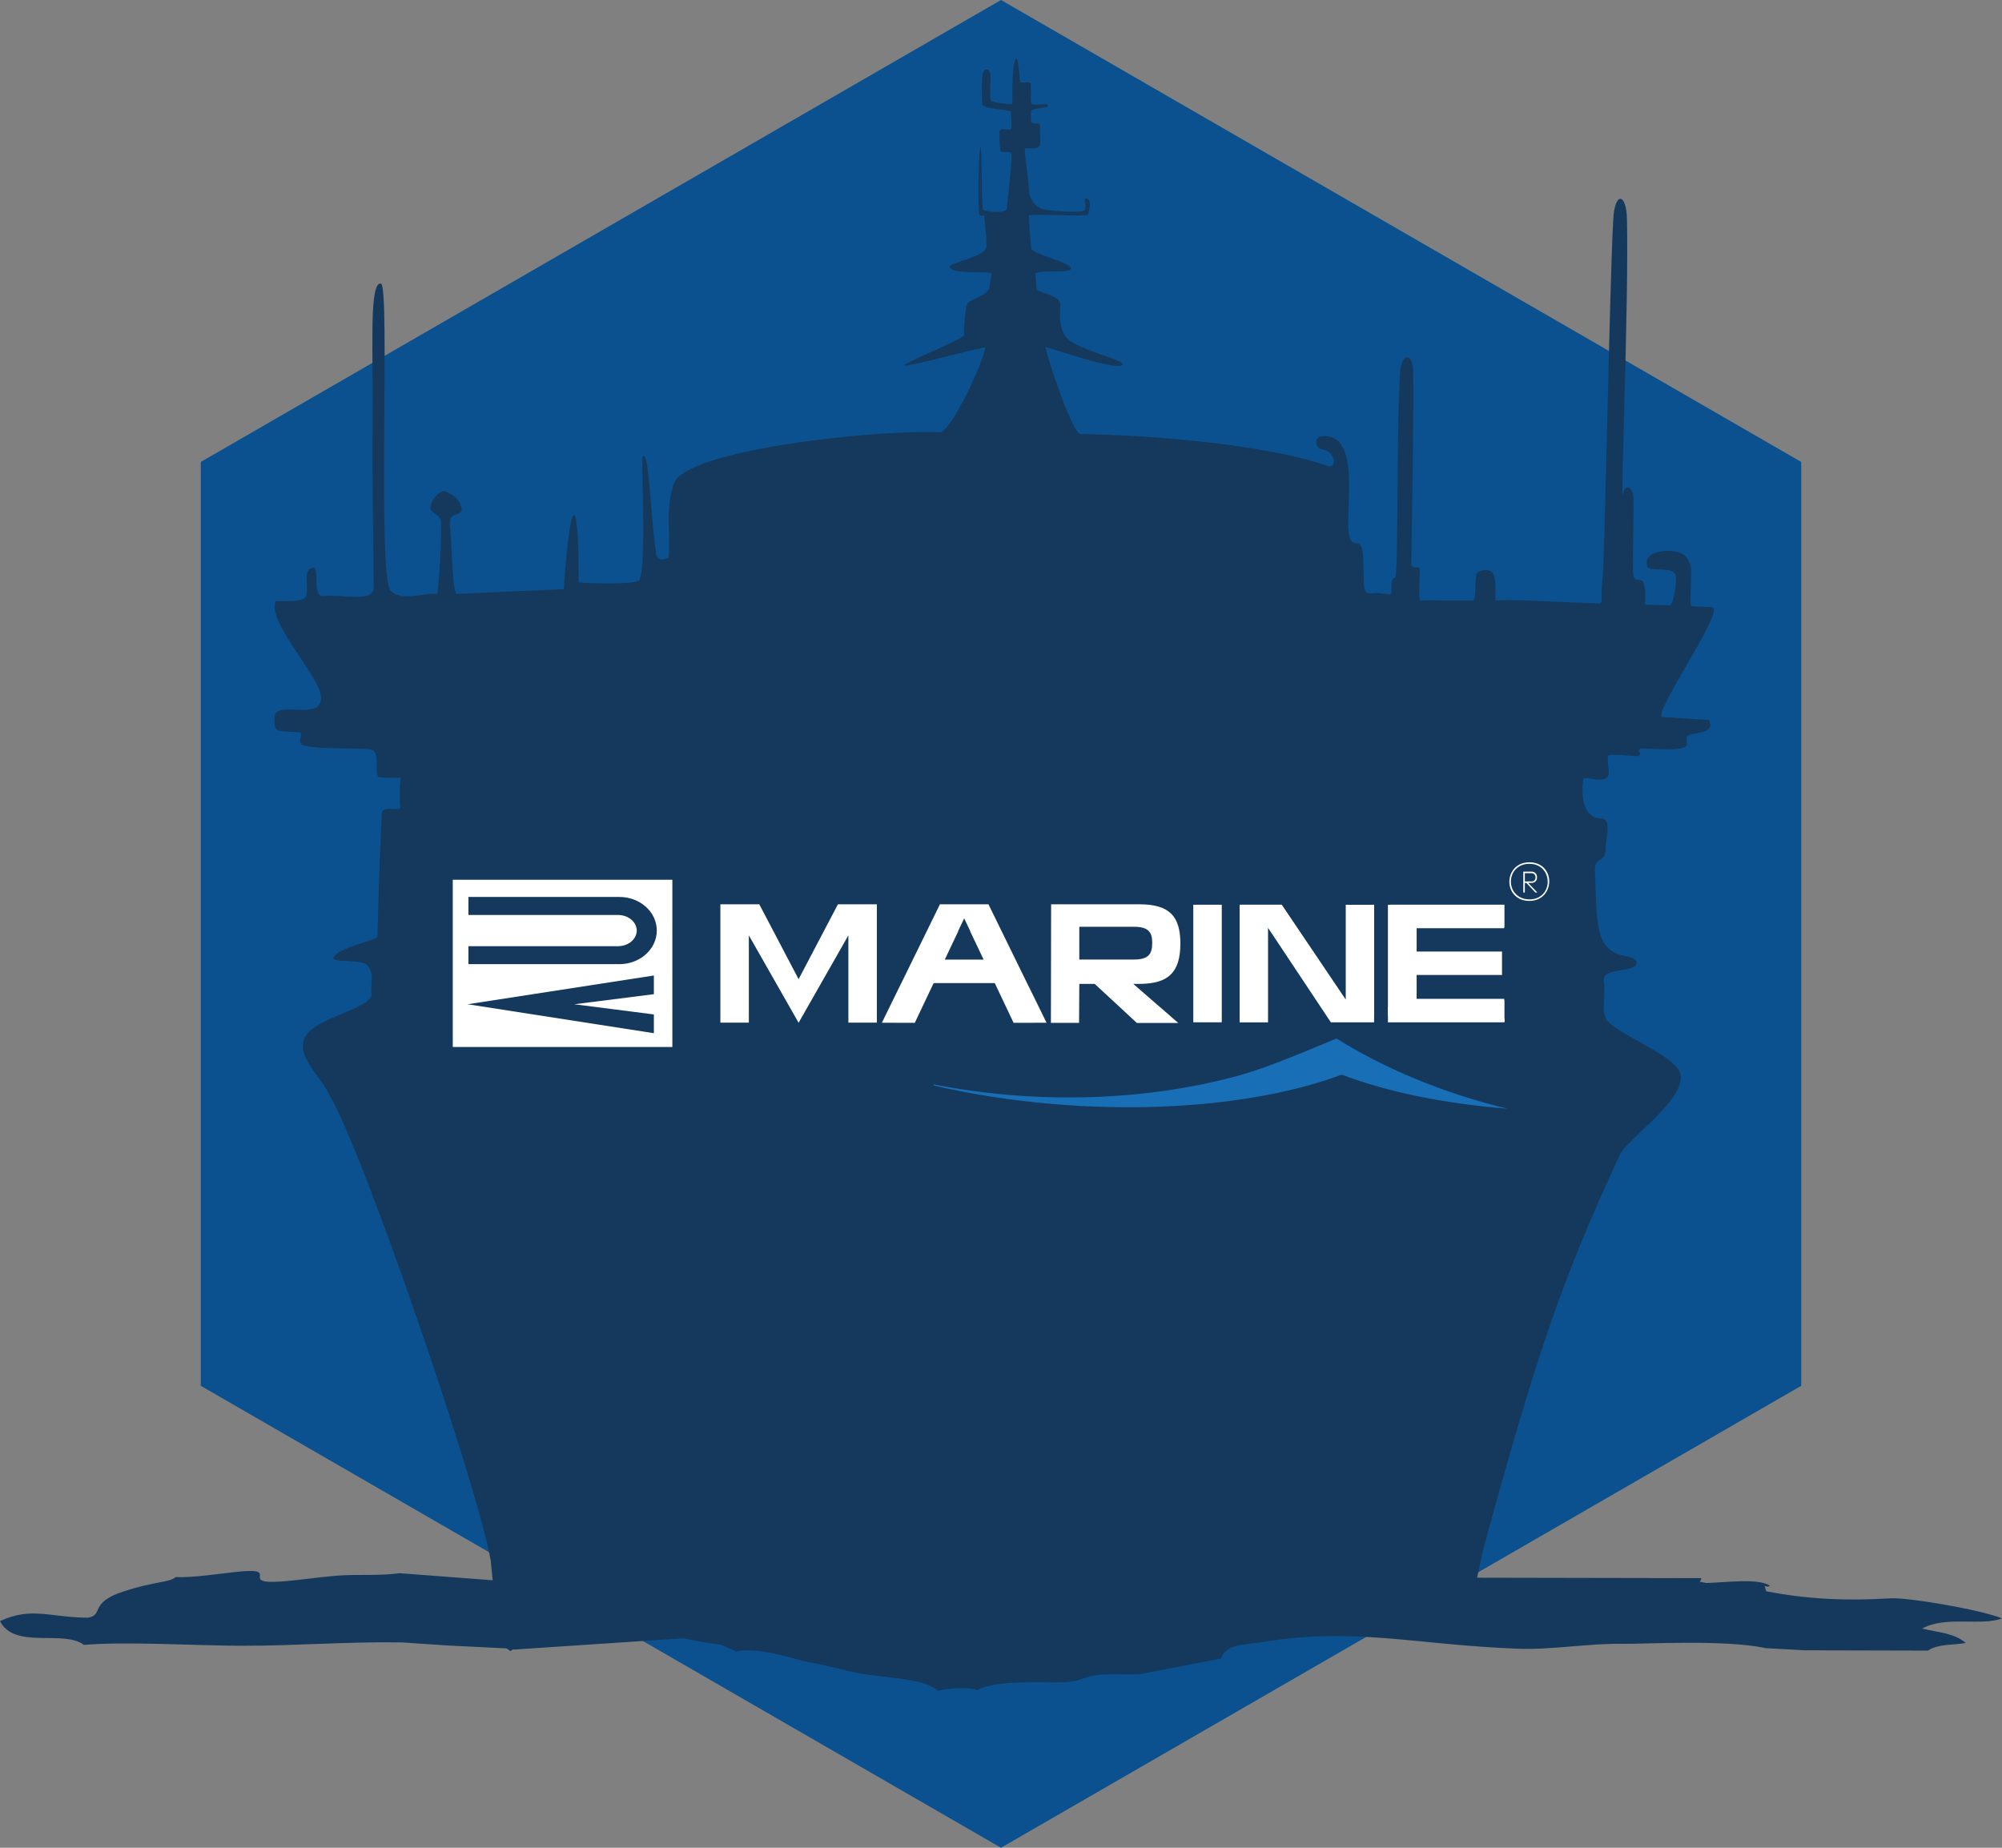
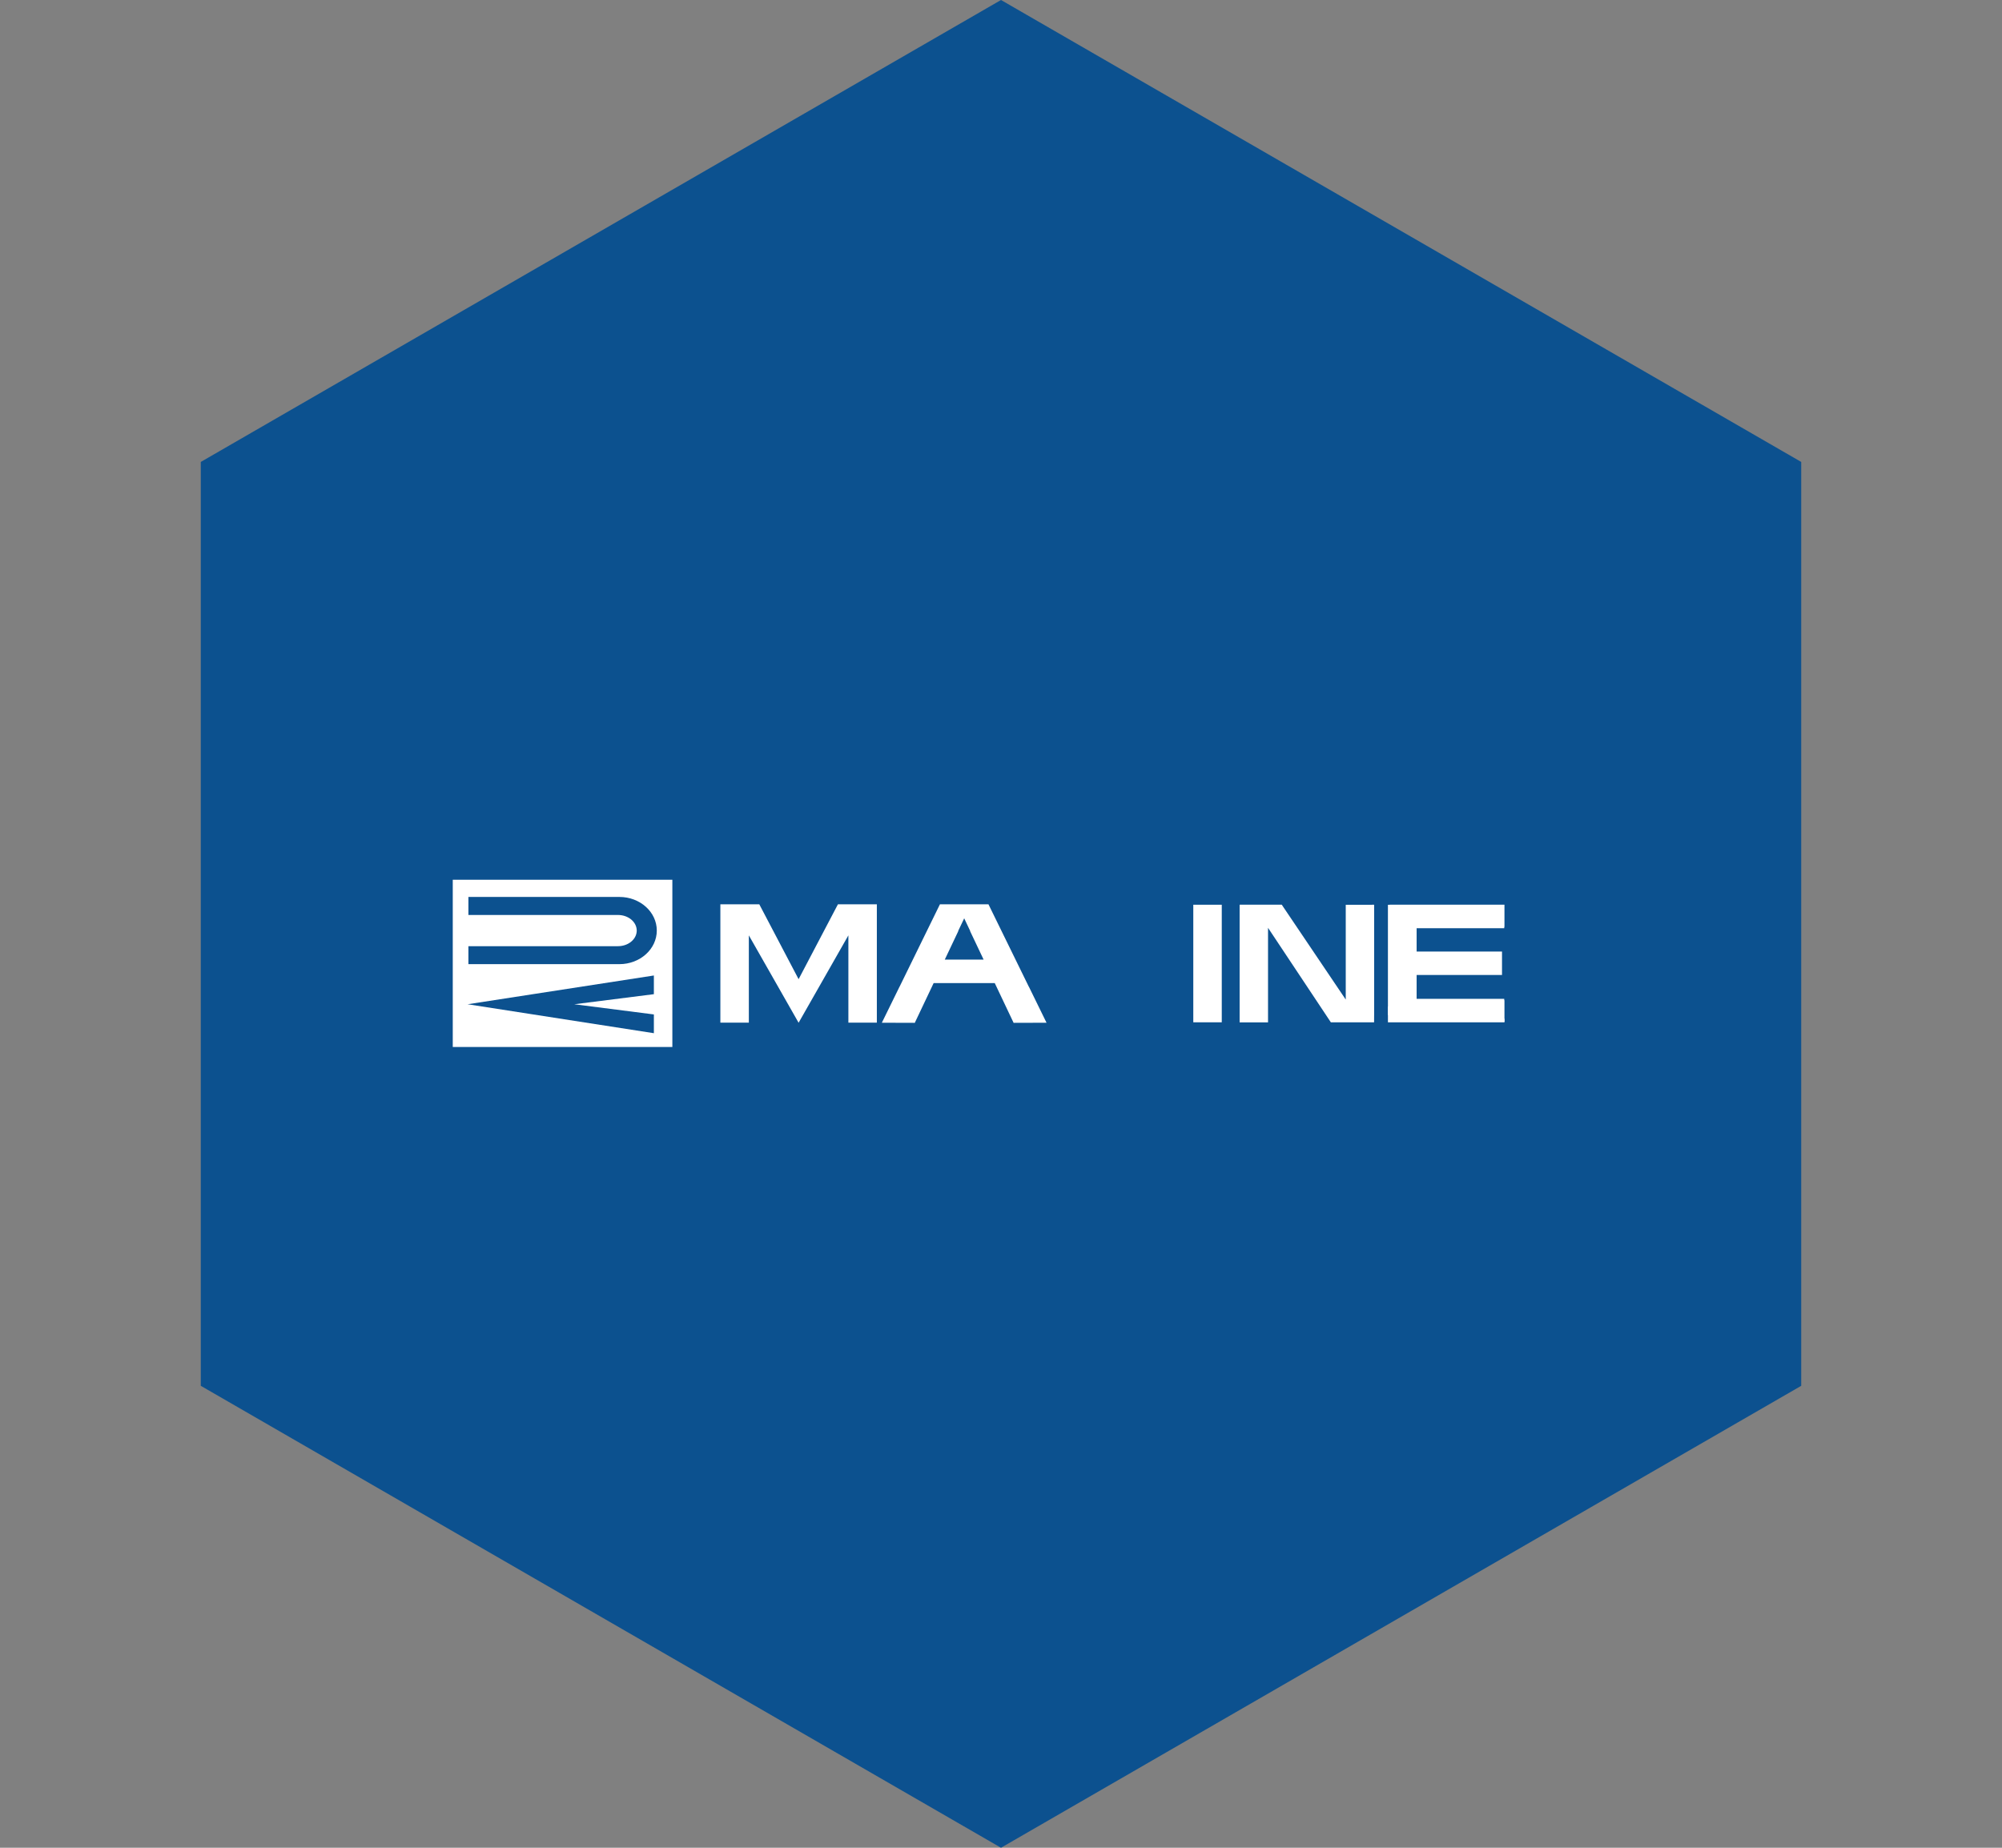
<svg xmlns="http://www.w3.org/2000/svg" width="650" height="600" viewBox="0 0 650 600" fill="none">
  <rect x="0" y="0" width="650" height="600" fill="#808080" stroke="none" />
-   <path d="M325 0L584.808 150V450L325 600L65.192 450V150L325 0Z" fill="#0C518F" />
-   <path d="M305.219 140.368C284.705 139.395 222.287 146.073 218.755 157.045C215.873 165.997 217.802 173.759 217.104 181.074C217.104 181.074 213.482 182.917 213.039 179.834C210.964 165.417 210.803 145.908 208.623 148.302C208.052 148.928 210.303 188.164 207.061 188.795C200.513 190.068 187.865 189.105 187.865 189.105C187.975 156.778 184.883 162.576 183.056 191.325C183.056 191.325 158.612 192.406 148.464 192.833C146.776 192.903 146.882 178.941 146.068 170.273C145.637 165.676 150.696 168.103 149.796 164.615C148.843 160.928 144.712 159.463 143.838 159.48C143.529 159.486 140.048 161.155 139.795 164.765C139.657 166.742 143.117 167 143.18 169.504C143.444 179.853 142.007 192.825 142.007 192.825C136.662 192.579 130.267 195.403 126.825 191.796C122.407 187.166 126.752 92.511 123.67 92.079C119.71 91.523 121.236 113.811 120.979 139.555C120.8 157.305 121.305 177.38 121.324 190.803C121.33 195.842 111.199 192.899 104.877 193.531C101.448 193.874 103.635 184.243 101.885 184.359C98.004 184.616 100.383 189.973 99.389 193.554C98.683 196.104 89.616 194.752 89.418 195.3C86.851 202.357 104.304 220.002 104.241 226.617C104.166 234.436 89.261 227.01 89.114 232.948C88.977 238.505 89.863 237.058 97.169 237.835C99.163 238.047 95.233 241.539 99.422 242.28C105.195 243.302 116.671 242.861 120.145 243.331C124.122 243.868 120.976 252.155 123.216 252.389C126.274 252.71 129.665 252.575 130.17 252.472C130.173 252.457 130.175 252.442 130.177 252.427C130.258 252.44 130.252 252.455 130.17 252.472C129.78 254.989 129.619 257.87 129.979 262.16C130.113 263.764 124.111 261.258 123.972 264.111C123.52 273.37 122.854 290.042 122.548 304.158C122.523 305.278 109.279 307.734 108.291 310.959C107.693 312.913 117.513 311.169 119.36 313.562C121.767 316.675 120.119 319.674 120.623 322.404C121.532 327.333 103.345 330.114 99.434 336.138C95.312 342.486 103.821 348.896 107.042 355.745C117.804 373.68 154.78 481.525 159.325 506.674L159.946 513.138L129.726 510.845C123.187 511.787 116.128 511.115 109.373 511.65C103.496 512.114 97.13 513.133 91.344 513.541C76.517 514.585 92.862 508.487 75.621 510.544C70.189 511.193 62.007 512.345 57.101 512.102C54.606 514.032 50.556 513.346 40.018 516.805C28.798 520.489 33.793 524.415 28.564 525.297C16.361 525.255 10.313 521.616 0 526.404C4.609 535.691 20.722 529.103 27.248 534.132C40.744 532.948 63.502 534.375 78.429 534.408C95.956 534.449 112.559 533.023 130.661 533.328L145.16 534.31L164.489 535.266L165.79 536.161C166.085 535.949 166.557 535.362 166.752 535.651L221.917 531.986C224.426 532.436 226.577 533.036 230.241 533.547C231.689 533.749 233.252 533.887 234.359 534.179L238.931 536.221C245.521 535.02 254.477 537.581 260.793 539.387L261.268 539.523C268.956 540.648 275.061 542.977 282.76 543.943C286.822 544.452 291.234 544.861 294.647 545.472L294.995 545.534C298.575 546.176 301.64 546.725 304.516 549C308.109 548.22 314.27 547.707 317.352 548.847C322.116 545.708 337.626 546.224 343.237 546.271C350.738 546.334 350.166 545.033 355.276 544.077C359.321 543.321 365.346 543.902 369.928 543.654L396.419 538.578C398.067 533.732 404.103 534.172 409.72 533.238C439.673 528.259 458.761 534.048 492.773 535.369C503.757 535.798 516.18 533.542 527.354 533.782C532.839 533.901 560.111 532.296 573.22 535.177L586.067 535.888L625.944 535.984C629.466 533.642 634.396 534.288 638.235 533.476C634.223 530.222 629.834 530.194 624.064 528.836C631.652 524.563 643.35 528.117 650 525.512C642.595 522.558 619.171 518.669 613.921 518.998C599.5 519.904 586.69 519.291 573.431 516.709C572.523 513.303 572.828 516.027 574.701 514.923C570.776 512.373 560.542 513.855 553.957 514.034C550.34 513.229 552.461 514.049 552.321 512.449L479.58 512.31C480.507 508.182 481.263 504.125 482.326 500.271C498.847 440.33 506.58 416.719 525.945 374.921C528.476 369.459 550.564 354.926 544.723 346.933C540.344 341.299 523.887 334.997 521.554 330.997C519.835 328.052 521.334 324.666 520.747 318.813C519.501 313.651 532.388 316.278 531.303 312.14C531.303 312.14 530.807 310.961 527.752 310.455C517.46 308.75 518.524 298.888 517.825 282.371C517.652 278.271 521.508 280.13 521.332 275.507C521.213 272.368 523.506 265.747 519.863 265.789C517.044 265.821 512.714 263.502 514.065 253.057C514.232 251.771 519.761 254.304 521.888 252.401C522.932 251.468 521.714 247.929 522.081 245.52C522.247 244.43 530.504 245.749 531.681 245.47C533.933 244.937 530.048 242.878 534.019 243.061C538.969 243.289 544.069 243.614 546.362 242.866C549.386 241.879 546.065 239.53 548.518 238.656C549.744 238.22 552.621 237.909 553.419 237.514C556.571 235.949 554.861 234.602 554.908 233.771C554.719 233.79 549.86 233.48 539.768 232.819C535.935 232.569 560.617 197.491 555.859 197.179C554.606 197.098 552.268 197.063 549.206 196.838C548.192 196.764 549.885 183.294 548.543 182.787C548.366 182.719 548.123 180.864 546.103 179.808C543.467 178.432 538.106 178.54 535.752 180.424C534.447 181.466 534.385 183.36 534.985 184.219C535.657 185.178 539.65 184.716 541.791 185.167C543.958 185.624 544.165 186.978 544.169 187.278C544.204 191.636 542.942 196.556 542.217 196.543C539.798 196.495 537.181 196.43 534.449 196.36C533.485 196.336 534.956 193.356 533.582 189.146C533.103 187.677 531.131 188.928 530.415 187.366C529.7 185.811 530.801 161.978 530.184 160.228C529.516 158.34 527.843 156.804 526.889 160.549C526.089 163.685 528.848 98.989 528.231 71.066C528.046 62.732 524.294 62.011 523.785 71.254C522.503 94.498 521.059 183.148 520.247 188.531C519.626 192.654 520.482 195.976 519.48 195.95C506.351 195.601 490.538 194.469 485.661 194.97C485.338 195.004 485.972 188.522 484.808 186.257C483.861 184.413 479.591 185.017 479.288 186.627C478.857 188.897 479.255 195.066 478.124 195.057C471.599 195.005 463.15 194.828 461.251 195.008C460.146 195.111 461.53 184.551 460.672 184.303C459.813 184.056 458.201 184.646 458.207 183.118C458.218 180.296 459.05 137.641 458.838 120.749C458.761 114.594 455.113 114.32 454.613 120.625C453.307 137.08 454.181 187.614 452.882 187.653C450.885 187.713 452.525 193.075 451.23 192.979C447.502 192.701 447.176 192.342 445.31 192.651C441.945 193.212 443.115 189.287 442.56 180.793C442.013 172.421 438.824 180.186 437.847 172.577C436.919 165.347 441.82 140.668 429.488 141.635C426.387 141.65 426.891 145.645 429.418 145.971C433.62 146.515 434.238 152.404 430.994 151.268C415.685 145.911 385.454 141.67 350.76 140.911C348.329 140.858 340.478 117.863 339.457 112.74C339.365 112.274 362.822 120.792 364.4 118.419C365.363 116.971 352.518 114.277 347.442 110.691C342.87 107.462 344.418 99.758 344.274 98.7C343.863 95.686 336.706 94.903 336.569 93.941C336.326 92.226 336.399 90.873 336.183 89.15C335.944 87.23 347.909 89.018 347.694 87.138C347.465 85.128 335.041 82.493 334.826 80.595C334.501 77.723 334.36 75.839 334.028 70.138C333.969 69.104 353.413 70.652 353.353 69.552C353.335 69.218 354.853 64.585 352.606 64.408C351.179 64.297 353.863 68.175 351.296 68.567C348.377 69.013 340.132 68.459 338.353 67.823C335.064 66.649 334.234 63.36 334.197 62.721C333.93 58.056 333.014 52.894 332.704 48.281C332.671 47.784 337.415 49.077 337.663 46.895C337.848 45.272 337.576 41.884 337.658 41.111C337.828 39.511 336.198 40.387 335.062 39.855C334.398 39.544 334.84 38.532 334.72 36.292C334.65 34.987 340.15 35.255 340.327 34.296C340.53 33.206 334.897 34.625 334.798 33.554C334.604 31.46 334.769 29.051 334.633 27.232C334.538 25.976 331.28 27.494 331.184 26.372C330.822 22.216 330.436 18.989 330.02 19C329.082 19.027 328.536 25.015 328.713 33.647C328.721 33.99 324.521 33.635 322.06 32.925C320.753 32.547 322.032 25.244 321.494 23.867C320.411 21.092 319.09 23.417 319.028 24.049C318.953 24.83 318.598 28.838 318.922 33.632C319.062 35.714 326.593 35.189 328.095 36.254C328.24 36.358 328.475 39.721 328.389 41.621C328.333 42.856 324.634 40.951 324.5 42.797C324.445 43.567 324.512 46.789 324.743 48.642C324.958 50.375 328.542 48.317 328.461 50.454C328.266 55.619 327.551 61.288 326.819 67.949C326.67 69.313 319.15 68.928 319.062 67.802C318.579 61.649 318.832 47.758 318.358 47.773C317.835 47.788 317.478 63.119 317.819 69.002C317.914 70.663 319.697 69.833 319.645 70.004C319.363 70.934 320.427 75.707 320.252 80.154C320.122 83.439 308.126 85.231 308.344 86.668C308.756 89.385 322.109 87.717 321.918 88.958C321.617 90.918 321.553 91.302 321.278 93.146C320.757 96.632 314.11 96.629 313.69 99.584C313.461 101.204 312.898 105.512 313.004 108.833C313.041 109.974 292.475 118.25 293.644 118.677C295.019 119.181 319.94 112.325 319.866 112.869C319.129 118.188 308.626 140.231 305.22 140.367L305.219 140.368Z" fill="#14395D" />
-   <path fill-rule="evenodd" clip-rule="evenodd" d="M489.43 360C469.736 358.468 451.087 354.813 435.634 348.964C400.27 362.099 347.035 362.693 303.133 352.478V352.113C338.811 359.136 373.346 356.818 400.006 349.84C408.057 347.733 414.82 345.219 433.933 337.213C448.788 346.587 468.292 354.951 489.43 360Z" fill="#186FB6" />
+   <path d="M325 0L584.808 150V450L325 600L65.192 450V150L325 0" fill="#0C518F" />
  <path fill-rule="evenodd" clip-rule="evenodd" d="M147 339.985H218.297V285.672H147V339.985ZM201.111 291.255C207.812 291.255 213.245 296.138 213.245 302.165C213.245 308.192 207.812 313.077 201.111 313.077H199.222H160.32H152.08V307.243H165.522H198.543H200.644C203.871 307.243 206.503 305.157 206.714 302.519C206.727 302.406 206.734 302.291 206.734 302.175C206.735 302.061 206.726 301.944 206.714 301.835C206.503 299.195 203.871 297.11 200.644 297.11H198.543H165.522H152.08V291.255H160.32H199.222H201.111ZM186.458 326.1L212.297 329.407V335.501L151.825 326.1L212.297 316.759V322.828L186.458 326.1Z" fill="white" />
  <path fill-rule="evenodd" clip-rule="evenodd" d="M387.434 331.96H396.677V293.783H387.434V331.96Z" fill="white" />
  <path fill-rule="evenodd" clip-rule="evenodd" d="M488.39 301.414V300.987H488.461V293.771H451.228V293.795H450.66V293.821H450.625V329.588C463.342 329.538 476.104 330.243 488.461 331.797V324.786H488.39V324.342H459.944V316.598H487.665V308.979H459.944V301.414H488.39V301.414Z" fill="white" />
  <path fill-rule="evenodd" clip-rule="evenodd" d="M306.746 311.601L311.167 302.28L311.067 302.368L313.05 298.193L315.029 302.368L314.932 302.28L319.355 311.601H306.746ZM329.095 332.134L339.781 332.102L334.079 320.456C334.054 320.424 334.029 320.399 334.009 320.358L320.927 293.639H315.215H310.891H305.175L292.091 320.358C292.068 320.396 292.048 320.421 292.028 320.456L286.316 332.102L297.007 332.134L303.132 319.222H322.97L329.095 332.134H329.095Z" fill="white" />
-   <path fill-rule="evenodd" clip-rule="evenodd" d="M350.422 300.934H368.149C372.946 300.934 374.099 302.778 374.099 306.171C374.099 309.923 372.783 311.575 368.149 311.575H350.422V300.934V300.934ZM369.911 319.482C379.33 319.482 383.185 315.787 383.245 306.476C383.245 297.227 379.447 293.639 369.802 293.639H341.273L341.205 332.133H350.35L350.422 319.482H355.421L369.116 332.178H382.559L367.935 319.482H369.911H369.911Z" fill="white" />
  <path fill-rule="evenodd" clip-rule="evenodd" d="M279.434 293.639H275.449H272.056L259.287 317.963L246.521 293.639H243.129H239.143H233.885V332.069H243.129V303.728L259.287 332.104L275.449 303.728V332.069H284.691V293.639H279.434Z" fill="white" />
  <path fill-rule="evenodd" clip-rule="evenodd" d="M450.627 327.149V331.961H488.462V330.803L471.364 327.329L450.627 326.85V327.149ZM446.151 293.808H446.023V293.758L445.142 293.808H436.932V324.571L436.8 324.383L416.143 293.758H402.524V293.808H402.475V331.984H402.524H410.625H411.699V301.282L411.753 301.361L430.963 330.261H430.963L432.093 331.961H446.132L446.146 329.638H446.151V328.682V293.808V293.808Z" fill="white" />
-   <path fill-rule="evenodd" clip-rule="evenodd" d="M498.552 284.939C498.552 283.676 497.471 283.541 497.425 283.541H495.078V286.201H497.471C497.945 286.201 498.552 285.731 498.552 284.939V284.939ZM499.139 289.813L496.162 286.699H497.379C497.471 286.699 499.048 286.563 499.048 284.94C499.048 283.18 497.514 283.044 497.471 283.044H494.581V289.813H495.078V286.699H495.574L498.508 289.813H499.139V289.813ZM502.999 286.201C502.999 283.09 500.831 280 496.545 280C492.259 280 490.049 283.202 490.049 286.316C490.049 289.428 492.259 292.543 496.545 292.543C500.831 292.543 502.999 289.316 502.999 286.201H502.999ZM502.5 286.316C502.5 289.159 500.515 292.047 496.592 292.047C492.574 292.046 490.544 289.114 490.544 286.269C490.545 283.428 492.574 280.497 496.545 280.497C500.515 280.497 502.5 283.429 502.5 286.316Z" fill="white" />
</svg>